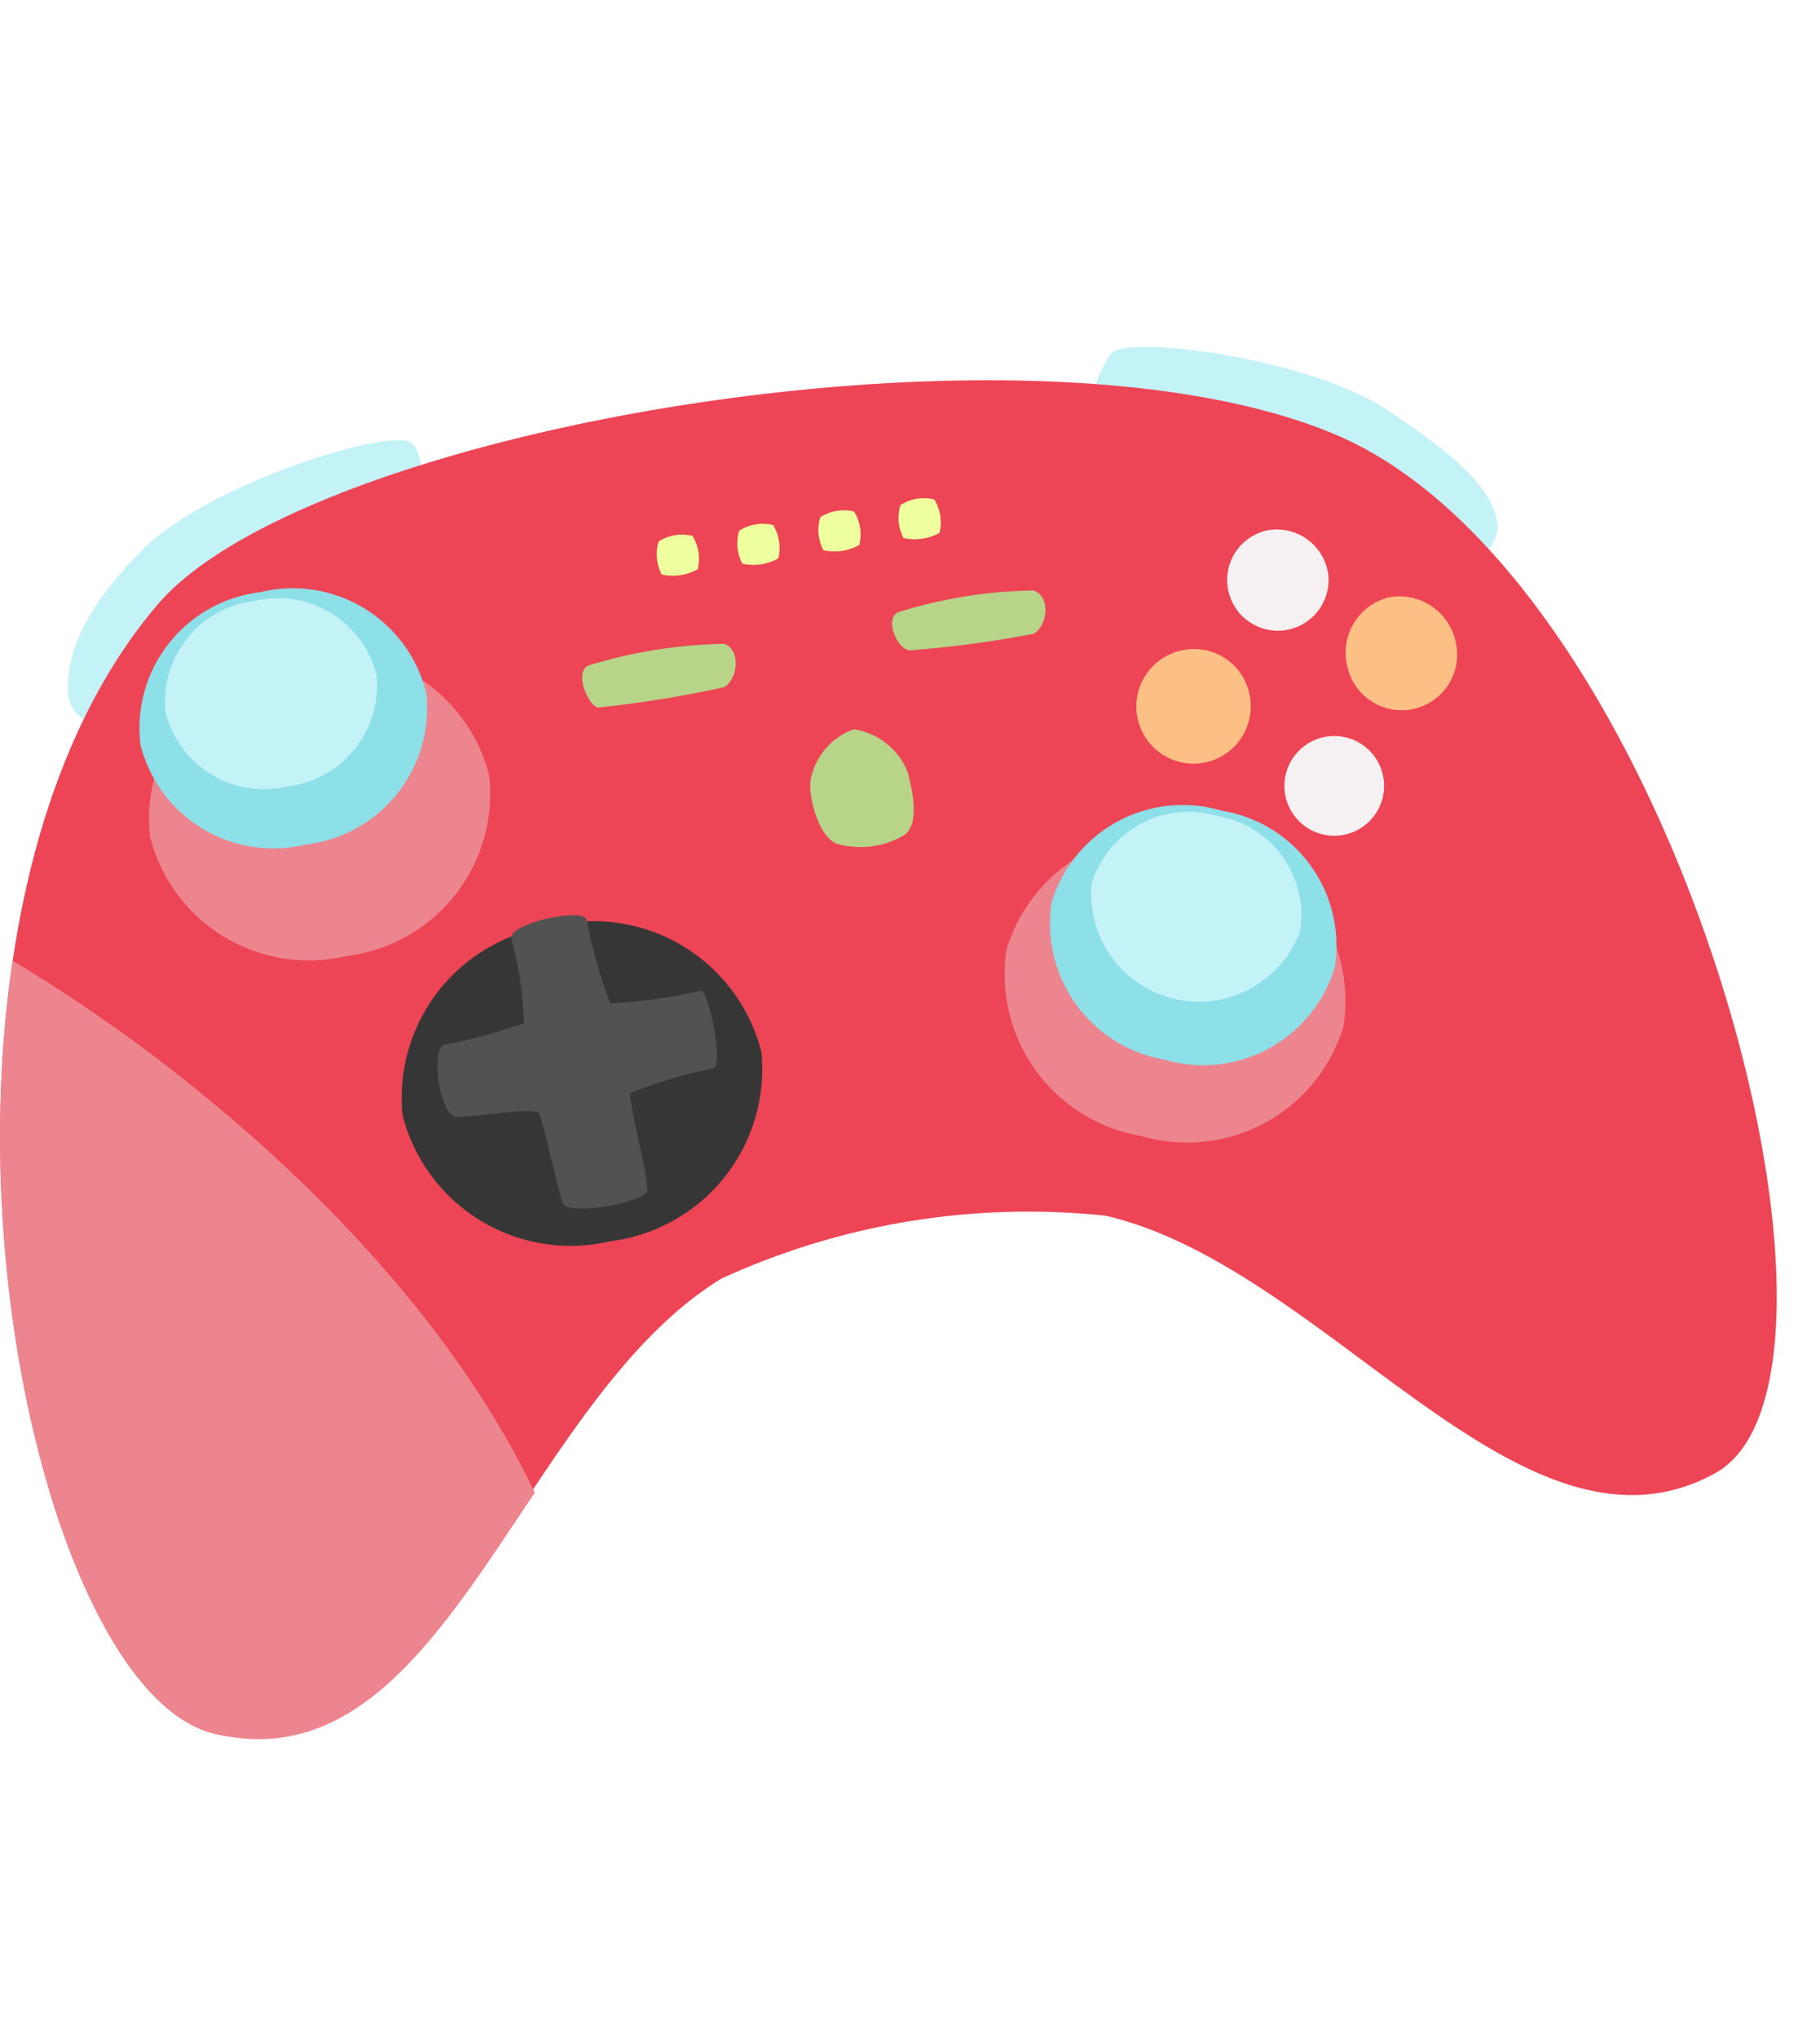
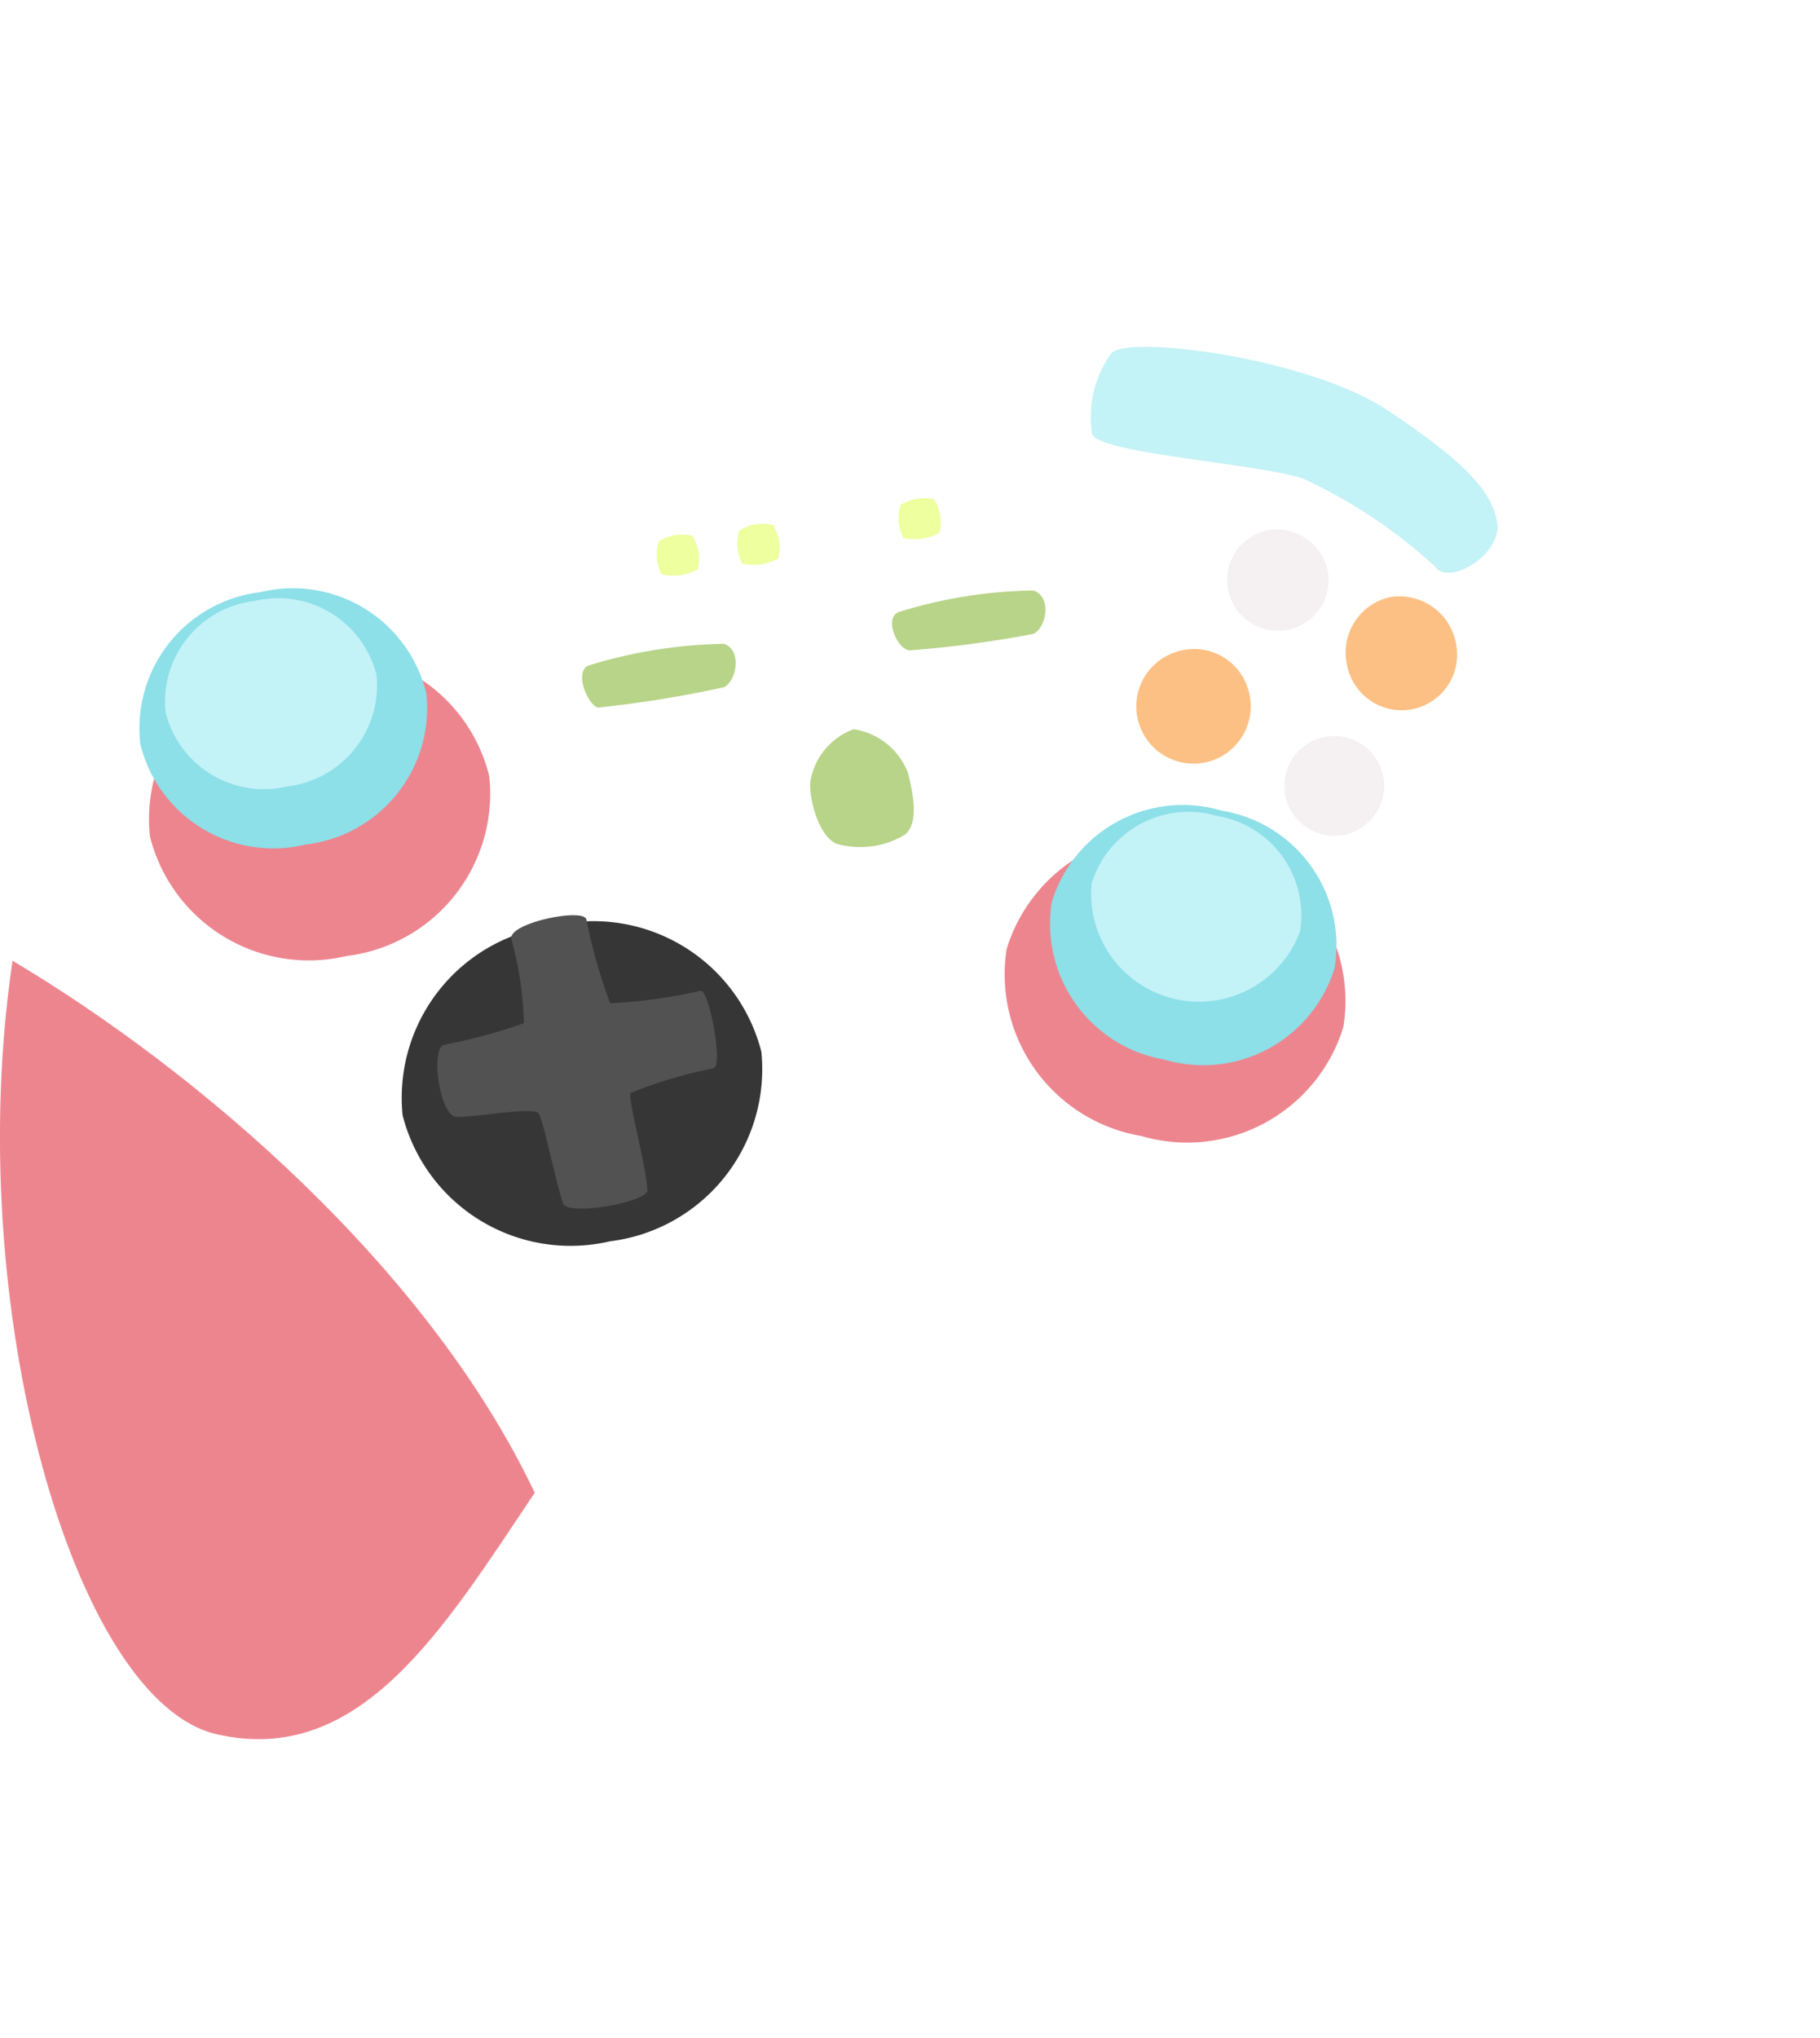
<svg xmlns="http://www.w3.org/2000/svg" viewBox="0 0 42 47">
  <defs>
    <style>.cls-1{fill:#c3f2f7;}.cls-2{fill:#ed4555;}.cls-3{fill:#ed858f;}.cls-4{fill:#363636;}.cls-5{fill:#525252;}.cls-6{fill:#f5f0f1;}.cls-7{fill:#fcc084;}.cls-8{fill:#b7d488;}.cls-9{fill:#8ddfe8;}.cls-10{fill:#edff9e;}.cls-11{fill:none;}</style>
  </defs>
  <g id="レイヤー_2" data-name="レイヤー 2">
    <g id="レイヤー_1-2" data-name="レイヤー 1">
-       <path class="cls-1" d="M9.44,10.19c.47.22.2,1.51.2,2S6,13.55,5.74,14,3.39,16.11,3.2,16.66s-1.6.09-1.63-.66.2-1.79,1.71-3.31S8.83,9.92,9.44,10.19Z" />
      <path class="cls-1" d="M25.66,8.13A2.52,2.52,0,0,0,25.2,10c.1.46,3.88.69,4.9,1.05a12,12,0,0,1,3,2c.31.5,1.57-.26,1.45-1S33.75,10.61,32,9.45,26.2,7.73,25.66,8.13Z" />
-       <path class="cls-2" d="M3.65,13.93C7.16,9.85,23.82,7,30.88,10.05c7.83,3.39,12.68,21.74,8.7,23.93-4.45,2.45-8.94-4.76-14.07-5.94a17,17,0,0,0-8.86,1.45C12,32.33,10.25,41.08,5,40,.4,39-2.82,21.48,3.65,13.93Z" />
      <path class="cls-3" d="M.29,22.16C-.89,30.08,1.69,39.24,5,40s5.23-2.42,7.34-5.57C9.87,29.23,4.56,24.7.29,22.16Z" />
      <path class="cls-4" d="M17.57,24.26a4,4,0,0,1-3.49,4.37,4,4,0,0,1-4.79-2.91,4,4,0,0,1,3.5-4.37A4,4,0,0,1,17.57,24.26Z" />
      <path class="cls-5" d="M11.8,21.66c-.08-.37,1.64-.72,1.73-.46a12.58,12.58,0,0,0,.55,1.94,11.7,11.7,0,0,0,2.09-.29c.2,0,.52,1.72.3,1.79a10.58,10.58,0,0,0-1.92.57c-.06.16.39,1.81.39,2.25,0,.26-1.85.61-1.95.29-.2-.63-.45-1.91-.56-2.07s-1.52.1-1.9.08-.6-1.55-.29-1.66a12.69,12.69,0,0,0,1.85-.5A8,8,0,0,0,11.8,21.66Z" />
      <path class="cls-6" d="M30.65,13.23a1.17,1.17,0,1,1-1.39-1A1.2,1.2,0,0,1,30.65,13.23Z" />
      <path class="cls-7" d="M33.6,14.84a1.28,1.28,0,1,1-2.51.52,1.31,1.31,0,0,1,1-1.59A1.33,1.33,0,0,1,33.6,14.84Z" />
      <path class="cls-6" d="M31.92,17.91A1.15,1.15,0,1,1,30.56,17,1.15,1.15,0,0,1,31.92,17.91Z" />
      <path class="cls-7" d="M28.83,16a1.32,1.32,0,1,1-1.55-1A1.3,1.3,0,0,1,28.83,16Z" />
      <path class="cls-8" d="M20.73,14.12a10.89,10.89,0,0,1,3.12-.5c.42.14.31.84,0,1A25.69,25.69,0,0,1,21,15C20.72,15,20.39,14.27,20.73,14.12Z" />
      <path class="cls-8" d="M13.58,15.35a11.26,11.26,0,0,1,3.13-.5c.41.14.3.84,0,1a26.23,26.23,0,0,1-2.91.47C13.57,16.27,13.24,15.5,13.58,15.35Z" />
      <path class="cls-3" d="M11.29,17.9A3.77,3.77,0,0,1,8,22.05a3.78,3.78,0,0,1-4.54-2.76,3.77,3.77,0,0,1,3.32-4.14A3.75,3.75,0,0,1,11.29,17.9Z" />
      <path class="cls-9" d="M9.84,16a3.17,3.17,0,0,1-2.79,3.48,3.16,3.16,0,0,1-3.81-2.31A3.16,3.16,0,0,1,6,13.66,3.17,3.17,0,0,1,9.84,16Z" />
      <path class="cls-1" d="M8.69,15.57a2.35,2.35,0,0,1-2.06,2.57,2.34,2.34,0,0,1-2.81-1.71,2.34,2.34,0,0,1,2.06-2.57A2.34,2.34,0,0,1,8.69,15.57Z" />
      <path class="cls-3" d="M31,23.69a3.77,3.77,0,0,1-4.67,2.51,3.78,3.78,0,0,1-3.1-4.31,3.78,3.78,0,0,1,4.68-2.52A3.77,3.77,0,0,1,31,23.69Z" />
      <path class="cls-9" d="M30.8,22.32a3.17,3.17,0,0,1-3.93,2.12,3.18,3.18,0,0,1-2.6-3.63A3.16,3.16,0,0,1,28.2,18.7,3.15,3.15,0,0,1,30.8,22.32Z" />
      <path class="cls-1" d="M30,21.49a2.49,2.49,0,0,1-4.81-1.11,2.34,2.34,0,0,1,2.9-1.56A2.32,2.32,0,0,1,30,21.49Z" />
      <path class="cls-8" d="M19.3,19.46c-.4-.18-.63-1-.6-1.43a1.55,1.55,0,0,1,1-1.21,1.59,1.59,0,0,1,1.25,1c.12.46.27,1.18-.08,1.44A2,2,0,0,1,19.3,19.46Z" />
      <path class="cls-10" d="M15.27,13.25a1,1,0,0,1-.07-.76,1,1,0,0,1,.78-.13,1,1,0,0,1,.12.77A1.18,1.18,0,0,1,15.27,13.25Z" />
      <path class="cls-10" d="M17.13,13a1,1,0,0,1-.07-.76,1,1,0,0,1,.78-.13,1,1,0,0,1,.12.77A1.18,1.18,0,0,1,17.13,13Z" />
-       <path class="cls-10" d="M19,12.69a1,1,0,0,1-.07-.76,1,1,0,0,1,.78-.13,1,1,0,0,1,.12.77A1.18,1.18,0,0,1,19,12.69Z" />
      <path class="cls-10" d="M20.85,12.41a1,1,0,0,1-.07-.76,1,1,0,0,1,.78-.13,1,1,0,0,1,.12.77A1.18,1.18,0,0,1,20.85,12.41Z" />
      <rect class="cls-11" width="42" height="47" />
    </g>
  </g>
</svg>